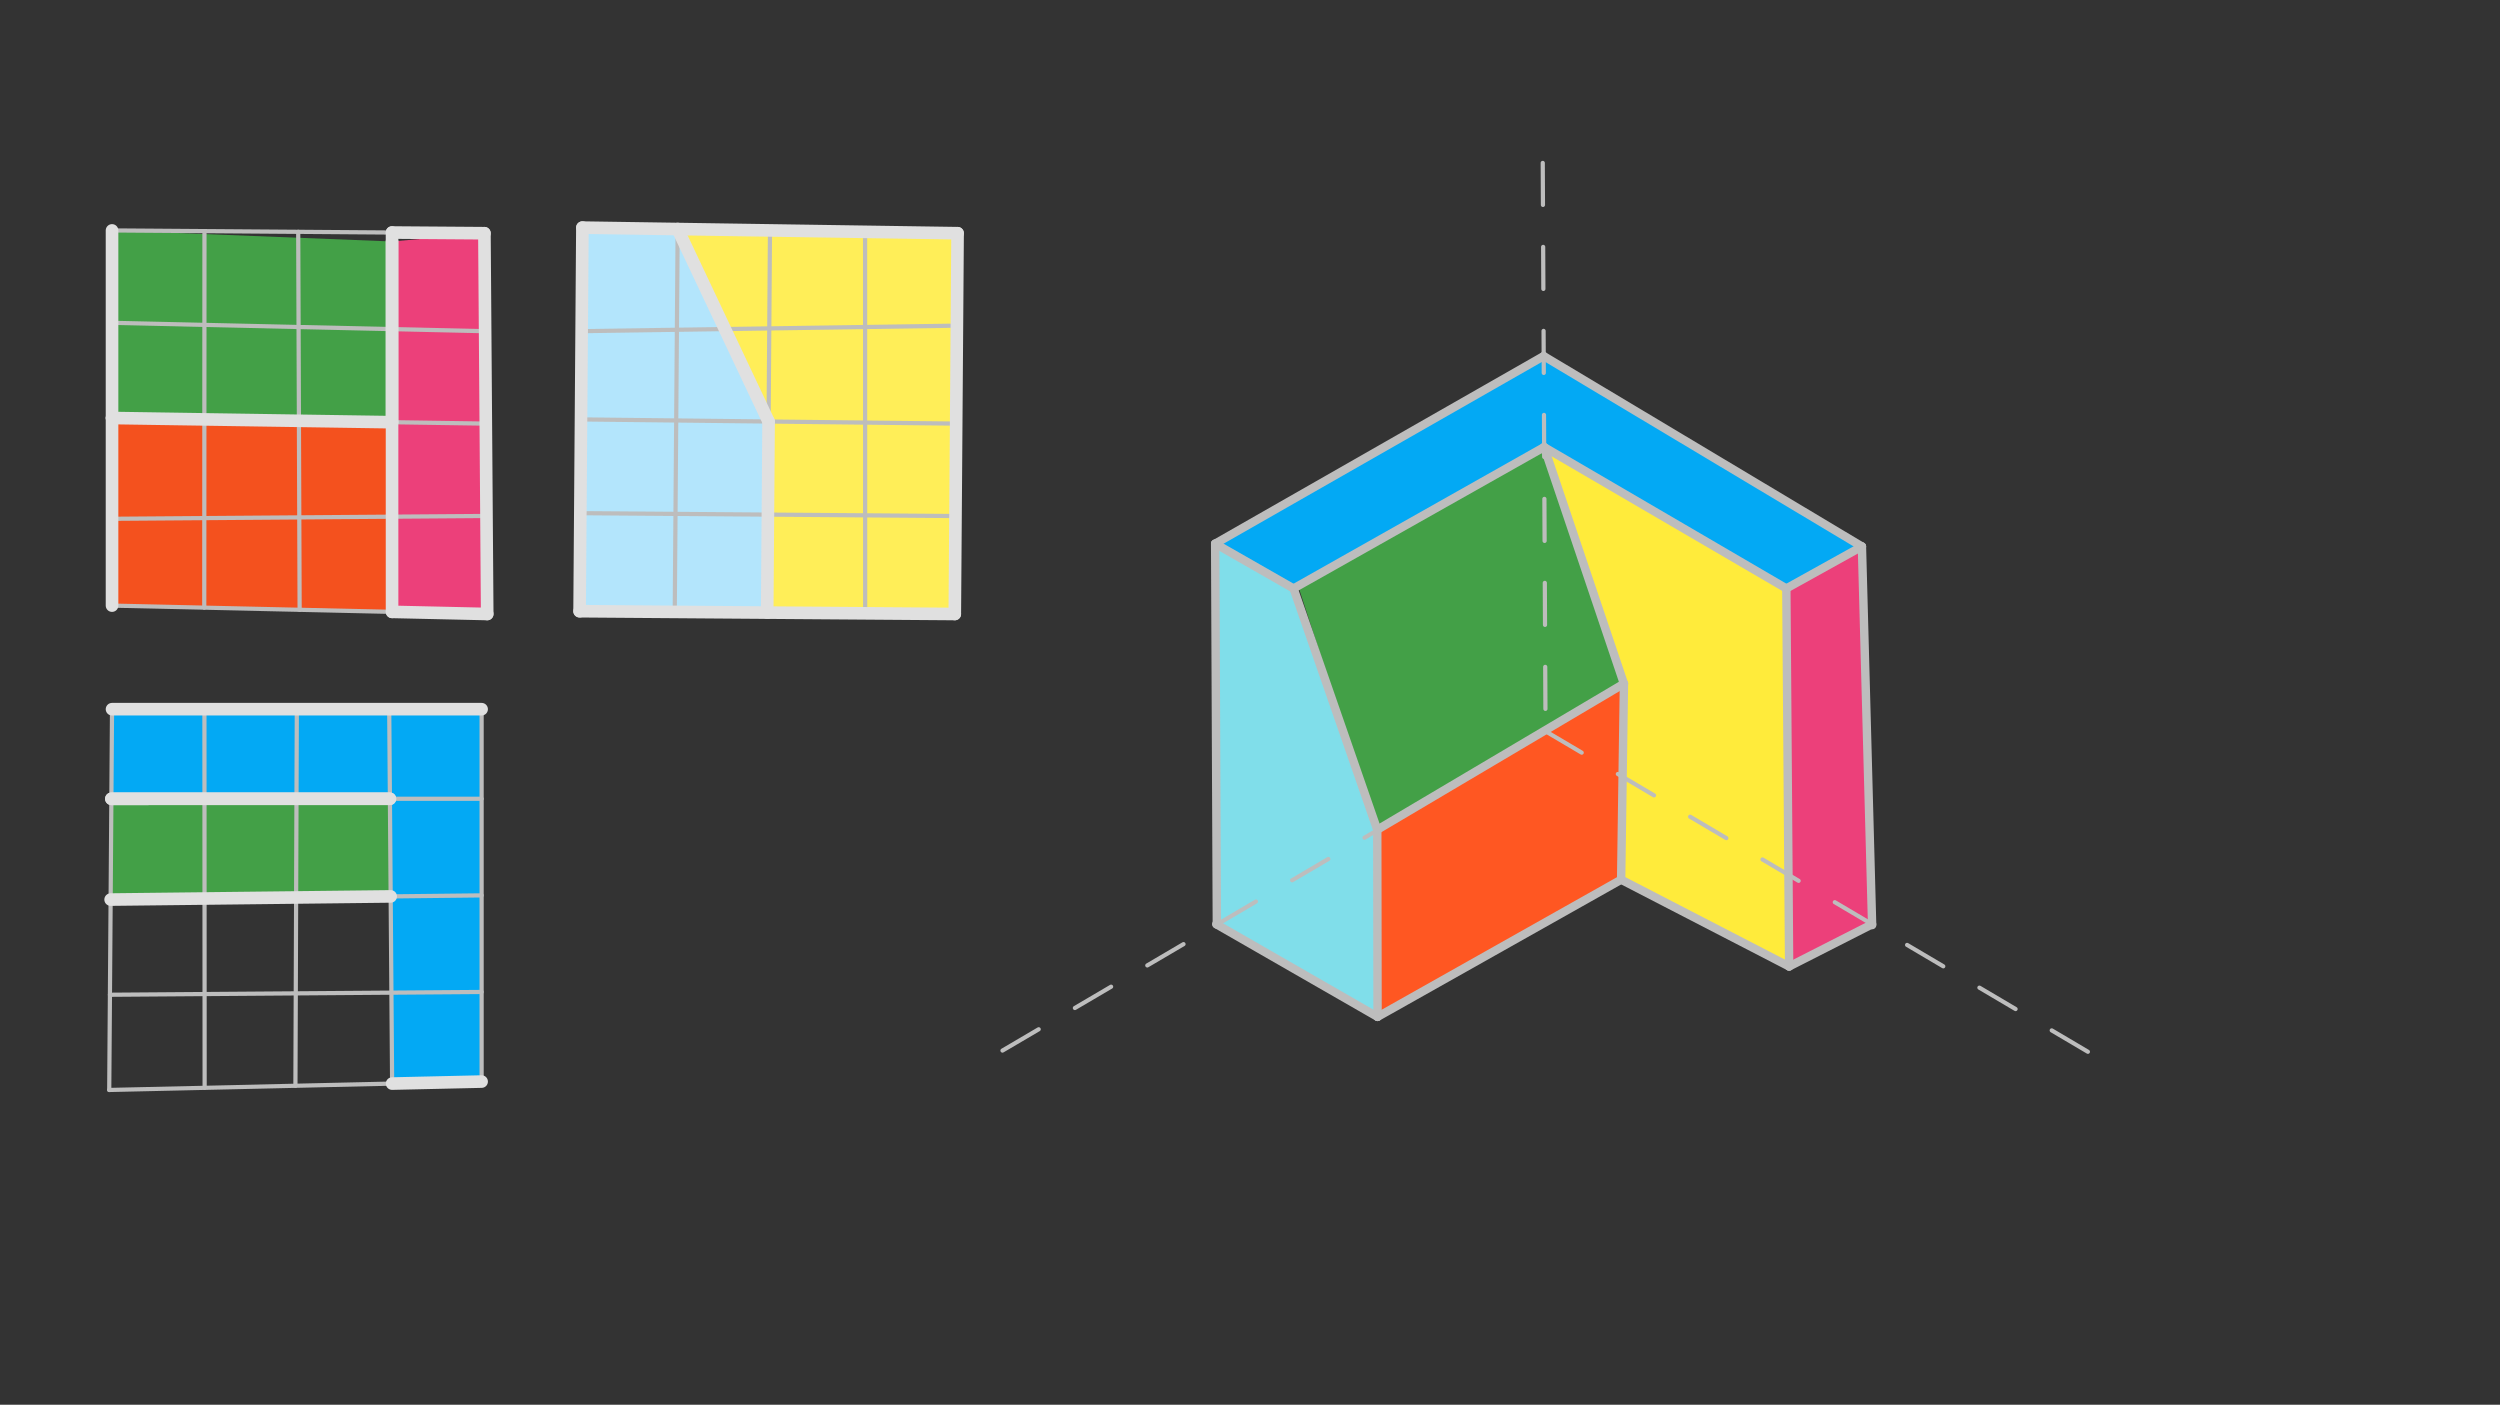
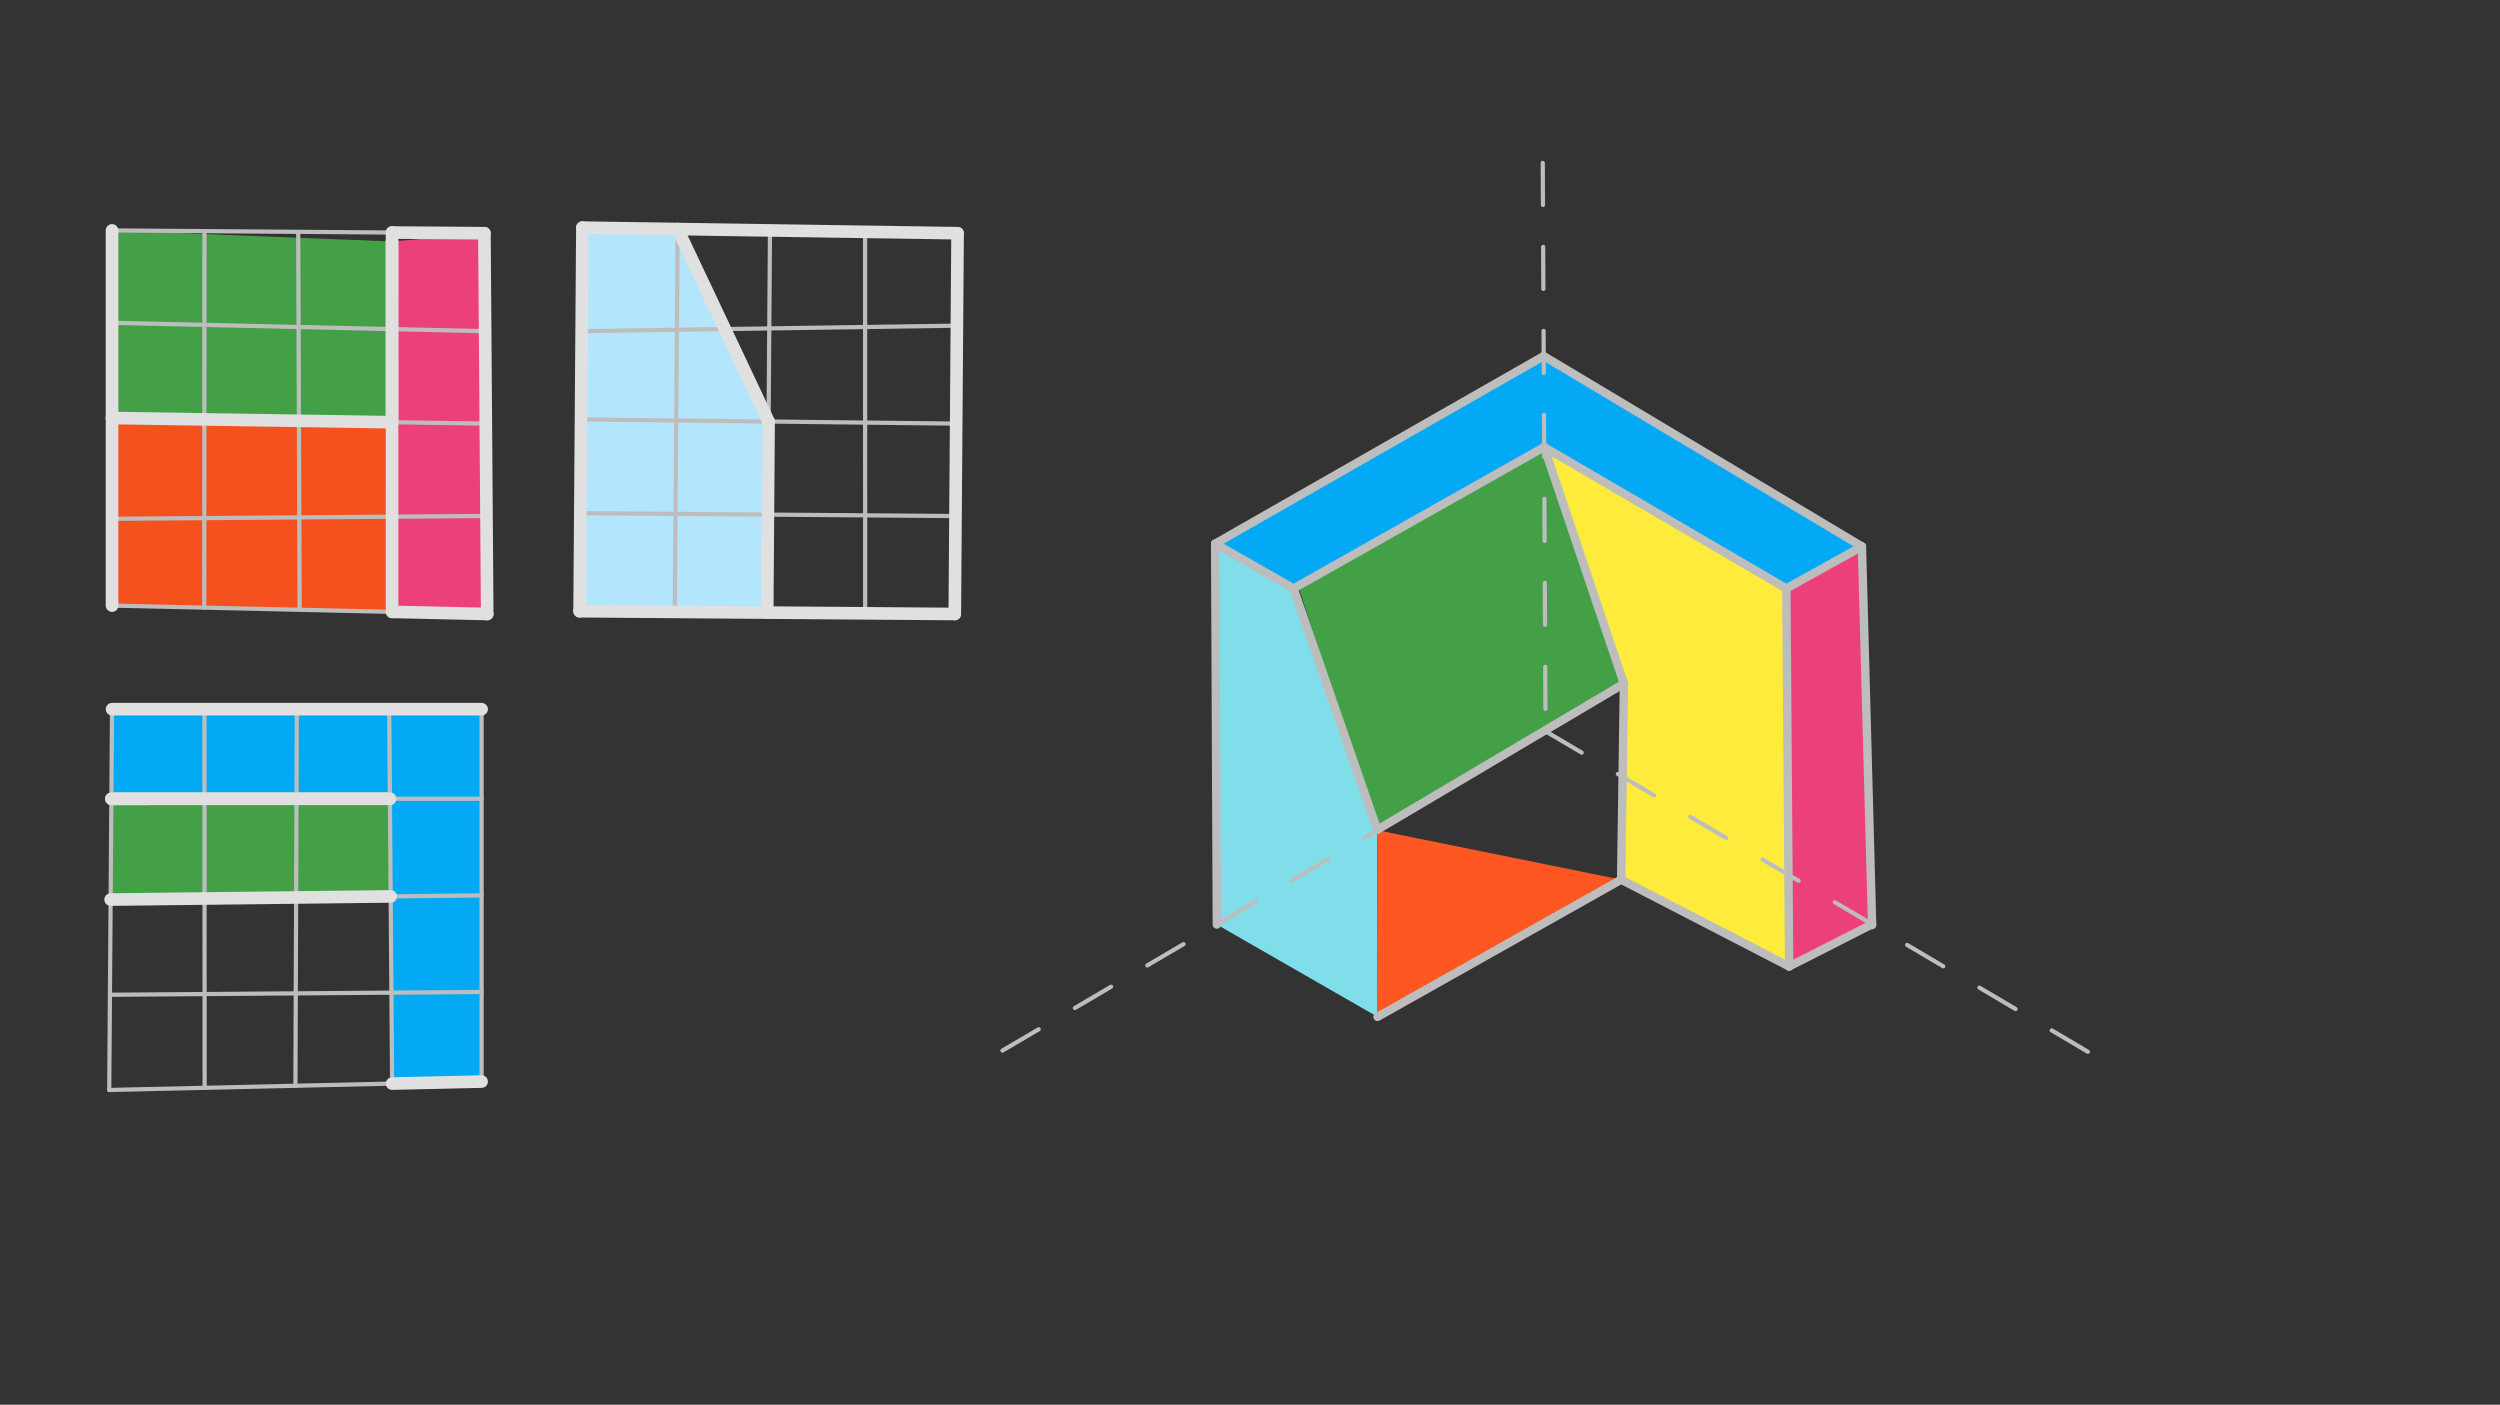
<svg xmlns="http://www.w3.org/2000/svg" class="svg--1it" height="100%" preserveAspectRatio="xMidYMid meet" viewBox="0 0 595.276 334.488" width="100%">
  <rect x="0" y="0" width="595.276" height="334.488" fill="#333333" stroke="none" />
  <defs>
    <marker id="marker-arrow" markerHeight="16" markerUnits="userSpaceOnUse" markerWidth="24" orient="auto-start-reverse" refX="24" refY="4" viewBox="0 0 24 8">
      <path d="M 0 0 L 24 4 L 0 8 z" stroke="inherit" />
    </marker>
  </defs>
  <g class="aux-layer--1FB" />
  <g class="main-layer--3Vd">
    <g class="element--2qn">
      <g fill="#80DEEA" opacity="1">
        <path d="M 289.343 129.458 L 308.009 140.125 L 327.941 197.683 L 327.941 197.683 L 328.009 242.125 L 289.744 220.14 L 289.343 129.458 Z" stroke="none" />
      </g>
    </g>
    <g class="element--2qn">
      <g fill="#FFEB3B" opacity="1">
        <path d="M 367.676 106.458 L 425.343 140.125 L 426.009 230.125 L 386.009 209.458 L 386.676 162.792 L 367.676 106.458 Z" stroke="none" />
      </g>
    </g>
    <g class="element--2qn">
      <g fill="#43A047" opacity="1">
        <path d="M 308.009 140.125 L 367.676 106.458 L 386.676 162.792 L 327.941 197.683 L 308.009 136.125 Z" stroke="none" />
      </g>
    </g>
    <g class="element--2qn">
      <g fill="#EC407A" opacity="1">
        <path d="M 425.343 140.125 L 443.343 130.125 L 445.767 220.073 L 445.767 220.073 L 426.009 230.125 L 425.343 140.125 Z" stroke="none" />
      </g>
    </g>
    <g class="element--2qn">
      <g fill="#FF5722" opacity="1">
-         <path d="M 327.941 197.683 L 386.676 162.792 L 386.009 209.458 L 328.009 242.125 L 327.941 197.683 Z" stroke="none" />
+         <path d="M 327.941 197.683 L 386.009 209.458 L 328.009 242.125 L 327.941 197.683 Z" stroke="none" />
      </g>
    </g>
    <g class="element--2qn">
      <g fill="#03A9F4" opacity="1">
        <path d="M 289.343 129.458 L 367.569 84.787 L 443.343 130.125 L 425.343 140.125 L 367.676 106.458 L 308.009 140.125 L 289.343 129.458 Z" stroke="none" />
      </g>
    </g>
    <g class="element--2qn">
      <g fill="#EC407A" opacity="1">
        <path d="M 93.349 57.499 L 115.343 55.532 L 116.009 146.199 L 93.354 145.692 L 93.349 57.499 Z" stroke="none" />
      </g>
    </g>
    <g class="element--2qn">
      <g fill="#43A047" opacity="1">
        <path d="M 26.676 54.866 L 93.349 57.499 L 93.351 100.531 L 26.676 99.532 L 26.676 54.866 Z" stroke="none" />
      </g>
    </g>
    <g class="element--2qn">
      <g fill="#43A047" opacity="1">
        <path d="M 26.519 190.203 L 92.842 190.2 L 93.022 213.444 L 26.343 214.199 L 26.519 190.203 Z" stroke="none" />
      </g>
    </g>
    <g class="element--2qn">
      <g fill="#F4511E" opacity="1">
        <path d="M 26.676 99.532 L 93.351 100.531 L 93.354 145.692 L 26.676 144.199 L 26.676 99.532 Z" stroke="none" />
      </g>
    </g>
    <g class="element--2qn">
      <g fill="#03A9F4" opacity="1">
        <path d="M 26.676 168.866 L 114.676 168.866 L 114.676 257.532 L 93.368 258.013 L 92.842 190.2 L 26.519 190.203 L 26.676 168.866 Z" stroke="none" />
      </g>
    </g>
    <g class="element--2qn">
      <g fill="#B3E5FC" opacity="1">
        <path d="M 138.676 54.199 L 161.357 54.538 L 183.009 100.366 L 183.009 100.366 L 182.676 145.866 L 138.009 145.532 L 138.676 54.199 Z" stroke="none" />
      </g>
    </g>
    <g class="element--2qn">
      <g fill="#FFEE58" opacity="1">
-         <path d="M 161.357 54.538 L 228.009 55.532 L 227.343 146.199 L 182.676 145.866 L 183.009 100.366 L 161.357 54.538 Z" stroke="none" />
-       </g>
+         </g>
    </g>
    <g class="element--2qn">
      <line stroke="#BDBDBD" stroke-dasharray="10" stroke-linecap="round" stroke-width="1" x1="367.343" x2="368.009" y1="38.792" y2="174.125" />
    </g>
    <g class="element--2qn">
      <line stroke="#BDBDBD" stroke-dasharray="10" stroke-linecap="round" stroke-width="1" x1="368.009" x2="235.343" y1="174.125" y2="252.125" />
    </g>
    <g class="element--2qn">
      <line stroke="#BDBDBD" stroke-dasharray="10" stroke-linecap="round" stroke-width="1" x1="368.009" x2="500.009" y1="174.125" y2="252.125" />
    </g>
    <g class="element--2qn">
      <line stroke="#BDBDBD" stroke-dasharray="none" stroke-linecap="round" stroke-width="2" x1="367.569" x2="289.343" y1="84.787" y2="129.458" />
    </g>
    <g class="element--2qn">
      <line stroke="#BDBDBD" stroke-dasharray="none" stroke-linecap="round" stroke-width="2" x1="289.343" x2="308.009" y1="129.458" y2="140.125" />
    </g>
    <g class="element--2qn">
      <line stroke="#BDBDBD" stroke-dasharray="none" stroke-linecap="round" stroke-width="2" x1="308.009" x2="367.676" y1="140.125" y2="106.458" />
    </g>
    <g class="element--2qn">
      <line stroke="#BDBDBD" stroke-dasharray="none" stroke-linecap="round" stroke-width="2" x1="367.676" x2="425.343" y1="106.458" y2="140.125" />
    </g>
    <g class="element--2qn">
      <line stroke="#BDBDBD" stroke-dasharray="none" stroke-linecap="round" stroke-width="2" x1="425.343" x2="443.343" y1="140.125" y2="130.125" />
    </g>
    <g class="element--2qn">
      <line stroke="#BDBDBD" stroke-dasharray="none" stroke-linecap="round" stroke-width="2" x1="443.343" x2="367.569" y1="130.125" y2="84.787" />
    </g>
    <g class="element--2qn">
      <line stroke="#BDBDBD" stroke-dasharray="none" stroke-linecap="round" stroke-width="2" x1="443.343" x2="445.773" y1="130.125" y2="220.273" />
    </g>
    <g class="element--2qn">
      <line stroke="#BDBDBD" stroke-dasharray="none" stroke-linecap="round" stroke-width="2" x1="445.767" x2="426.009" y1="220.073" y2="230.125" />
    </g>
    <g class="element--2qn">
      <line stroke="#BDBDBD" stroke-dasharray="none" stroke-linecap="round" stroke-width="2" x1="426.009" x2="425.343" y1="230.125" y2="140.125" />
    </g>
    <g class="element--2qn">
      <line stroke="#BDBDBD" stroke-dasharray="none" stroke-linecap="round" stroke-width="2" x1="308.009" x2="327.941" y1="140.125" y2="197.573" />
    </g>
    <g class="element--2qn">
      <line stroke="#BDBDBD" stroke-dasharray="none" stroke-linecap="round" stroke-width="2" x1="367.676" x2="386.676" y1="106.458" y2="162.792" />
    </g>
    <g class="element--2qn">
      <line stroke="#BDBDBD" stroke-dasharray="none" stroke-linecap="round" stroke-width="2" x1="386.676" x2="327.941" y1="162.792" y2="197.573" />
    </g>
    <g class="element--2qn">
-       <line stroke="#BDBDBD" stroke-dasharray="none" stroke-linecap="round" stroke-width="2" x1="327.941" x2="328.009" y1="197.573" y2="242.125" />
-     </g>
+       </g>
    <g class="element--2qn">
      <line stroke="#BDBDBD" stroke-dasharray="none" stroke-linecap="round" stroke-width="2" x1="328.009" x2="386.009" y1="242.125" y2="209.458" />
    </g>
    <g class="element--2qn">
      <line stroke="#BDBDBD" stroke-dasharray="none" stroke-linecap="round" stroke-width="2" x1="386.009" x2="386.676" y1="209.458" y2="162.792" />
    </g>
    <g class="element--2qn">
      <line stroke="#BDBDBD" stroke-dasharray="none" stroke-linecap="round" stroke-width="2" x1="386.009" x2="426.009" y1="209.458" y2="230.125" />
    </g>
    <g class="element--2qn">
-       <line stroke="#BDBDBD" stroke-dasharray="none" stroke-linecap="round" stroke-width="2" x1="328.009" x2="289.598" y1="242.125" y2="220.057" />
-     </g>
+       </g>
    <g class="element--2qn">
      <line stroke="#BDBDBD" stroke-dasharray="none" stroke-linecap="round" stroke-width="2" x1="289.744" x2="289.343" y1="220.14" y2="129.458" />
    </g>
    <g class="element--2qn">
      <line stroke="#BDBDBD" stroke-dasharray="none" stroke-linecap="round" stroke-width="1" x1="26.676" x2="115.343" y1="54.866" y2="55.532" />
    </g>
    <g class="element--2qn">
      <line stroke="#BDBDBD" stroke-dasharray="none" stroke-linecap="round" stroke-width="1" x1="26.676" x2="26.676" y1="54.866" y2="144.199" />
    </g>
    <g class="element--2qn">
      <line stroke="#BDBDBD" stroke-dasharray="none" stroke-linecap="round" stroke-width="1" x1="26.676" x2="116.009" y1="144.199" y2="146.199" />
    </g>
    <g class="element--2qn">
      <line stroke="#BDBDBD" stroke-dasharray="none" stroke-linecap="round" stroke-width="1" x1="116.009" x2="115.343" y1="146.199" y2="55.532" />
    </g>
    <g class="element--2qn">
      <line stroke="#BDBDBD" stroke-dasharray="none" stroke-linecap="round" stroke-width="1" x1="26.676" x2="115.838" y1="123.532" y2="122.857" />
    </g>
    <g class="element--2qn">
      <line stroke="#BDBDBD" stroke-dasharray="none" stroke-linecap="round" stroke-width="1" x1="26.676" x2="115.676" y1="99.532" y2="100.866" />
    </g>
    <g class="element--2qn">
      <line stroke="#BDBDBD" stroke-dasharray="none" stroke-linecap="round" stroke-width="1" x1="26.676" x2="115.514" y1="76.866" y2="78.864" />
    </g>
    <g class="element--2qn">
      <line stroke="#BDBDBD" stroke-dasharray="none" stroke-linecap="round" stroke-width="1" x1="48.685" x2="48.635" y1="55.031" y2="144.69" />
    </g>
    <g class="element--2qn">
      <line stroke="#BDBDBD" stroke-dasharray="none" stroke-linecap="round" stroke-width="1" x1="71.009" x2="71.343" y1="55.199" y2="145.199" />
    </g>
    <g class="element--2qn">
      <line stroke="#BDBDBD" stroke-dasharray="none" stroke-linecap="round" stroke-width="1" x1="93.349" x2="93.354" y1="55.367" y2="145.692" />
    </g>
    <g class="element--2qn">
      <line stroke="#BDBDBD" stroke-dasharray="none" stroke-linecap="round" stroke-width="1" x1="138.676" x2="228.009" y1="54.199" y2="55.532" />
    </g>
    <g class="element--2qn">
      <line stroke="#BDBDBD" stroke-dasharray="none" stroke-linecap="round" stroke-width="1" x1="228.009" x2="227.343" y1="55.532" y2="146.199" />
    </g>
    <g class="element--2qn">
      <line stroke="#BDBDBD" stroke-dasharray="none" stroke-linecap="round" stroke-width="1" x1="227.343" x2="138.009" y1="146.199" y2="145.532" />
    </g>
    <g class="element--2qn">
-       <line stroke="#BDBDBD" stroke-dasharray="none" stroke-linecap="round" stroke-width="1" x1="138.009" x2="138.676" y1="145.532" y2="54.199" />
-     </g>
+       </g>
    <g class="element--2qn">
      <line stroke="#BDBDBD" stroke-dasharray="none" stroke-linecap="round" stroke-width="1" x1="138.496" x2="227.847" y1="78.855" y2="77.541" />
    </g>
    <g class="element--2qn">
      <line stroke="#BDBDBD" stroke-dasharray="none" stroke-linecap="round" stroke-width="1" x1="138.343" x2="227.676" y1="99.866" y2="100.866" />
    </g>
    <g class="element--2qn">
      <line stroke="#BDBDBD" stroke-dasharray="none" stroke-linecap="round" stroke-width="1" x1="138.18" x2="227.514" y1="122.191" y2="122.872" />
    </g>
    <g class="element--2qn">
      <line stroke="#BDBDBD" stroke-dasharray="none" stroke-linecap="round" stroke-width="1" x1="149.347" x2="227.343" y1="145.617" y2="146.199" />
    </g>
    <g class="element--2qn">
      <line stroke="#BDBDBD" stroke-dasharray="none" stroke-linecap="round" stroke-width="1" x1="161.357" x2="160.665" y1="54.538" y2="145.701" />
    </g>
    <g class="element--2qn">
      <line stroke="#BDBDBD" stroke-dasharray="none" stroke-linecap="round" stroke-width="1" x1="182.676" x2="183.343" y1="145.866" y2="54.866" />
    </g>
    <g class="element--2qn">
      <line stroke="#BDBDBD" stroke-dasharray="none" stroke-linecap="round" stroke-width="1" x1="205.984" x2="206.005" y1="55.204" y2="146.04" />
    </g>
    <g class="element--2qn">
      <line stroke="#BDBDBD" stroke-dasharray="none" stroke-linecap="round" stroke-width="1" x1="26.676" x2="114.676" y1="168.866" y2="168.866" />
    </g>
    <g class="element--2qn">
      <line stroke="#BDBDBD" stroke-dasharray="none" stroke-linecap="round" stroke-width="1" x1="114.676" x2="114.676" y1="168.866" y2="257.532" />
    </g>
    <g class="element--2qn">
      <line stroke="#BDBDBD" stroke-dasharray="none" stroke-linecap="round" stroke-width="1" x1="114.676" x2="26.009" y1="257.532" y2="259.532" />
    </g>
    <g class="element--2qn">
      <line stroke="#BDBDBD" stroke-dasharray="none" stroke-linecap="round" stroke-width="1" x1="26.009" x2="26.676" y1="259.532" y2="168.866" />
    </g>
    <g class="element--2qn">
      <line stroke="#BDBDBD" stroke-dasharray="none" stroke-linecap="round" stroke-width="1" x1="26.519" x2="114.676" y1="190.203" y2="190.199" />
    </g>
    <g class="element--2qn">
      <line stroke="#BDBDBD" stroke-dasharray="none" stroke-linecap="round" stroke-width="1" x1="26.343" x2="114.676" y1="214.199" y2="213.199" />
    </g>
    <g class="element--2qn">
      <line stroke="#BDBDBD" stroke-dasharray="none" stroke-linecap="round" stroke-width="1" x1="26.176" x2="114.676" y1="236.862" y2="236.199" />
    </g>
    <g class="element--2qn">
      <line stroke="#BDBDBD" stroke-dasharray="none" stroke-linecap="round" stroke-width="1" x1="48.676" x2="48.725" y1="168.866" y2="259.019" />
    </g>
    <g class="element--2qn">
      <line stroke="#BDBDBD" stroke-dasharray="none" stroke-linecap="round" stroke-width="1" x1="70.676" x2="70.343" y1="168.866" y2="258.532" />
    </g>
    <g class="element--2qn">
      <line stroke="#BDBDBD" stroke-dasharray="none" stroke-linecap="round" stroke-width="1" x1="92.676" x2="93.368" y1="168.866" y2="258.013" />
    </g>
    <g class="element--2qn">
      <line stroke="#E0E0E0" stroke-dasharray="none" stroke-linecap="round" stroke-width="2" x1="93.349" x2="115.343" y1="55.367" y2="55.532" />
    </g>
    <g class="element--2qn">
      <line stroke="#E0E0E0" stroke-dasharray="none" stroke-linecap="round" stroke-width="3" x1="93.349" x2="115.343" y1="55.367" y2="55.532" />
    </g>
    <g class="element--2qn">
      <line stroke="#E0E0E0" stroke-dasharray="none" stroke-linecap="round" stroke-width="3" x1="115.343" x2="116.009" y1="55.532" y2="146.199" />
    </g>
    <g class="element--2qn">
      <line stroke="#E0E0E0" stroke-dasharray="none" stroke-linecap="round" stroke-width="3" x1="116.009" x2="93.354" y1="146.199" y2="145.692" />
    </g>
    <g class="element--2qn">
      <line stroke="#E0E0E0" stroke-dasharray="none" stroke-linecap="round" stroke-width="3" x1="93.354" x2="93.349" y1="145.692" y2="55.367" />
    </g>
    <g class="element--2qn">
      <line stroke="#E0E0E0" stroke-dasharray="none" stroke-linecap="round" stroke-width="3" x1="26.676" x2="93.351" y1="99.532" y2="100.531" />
    </g>
    <g class="element--2qn">
      <line stroke="#E0E0E0" stroke-dasharray="none" stroke-linecap="round" stroke-width="3" x1="93.351" x2="93.349" y1="100.531" y2="57.499" />
    </g>
    <g class="element--2qn">
      <line stroke="#E0E0E0" stroke-dasharray="none" stroke-linecap="round" stroke-width="3" x1="26.676" x2="26.676" y1="54.866" y2="99.532" />
    </g>
    <g class="element--2qn">
      <line stroke="#E0E0E0" stroke-dasharray="none" stroke-linecap="round" stroke-width="3" x1="26.676" x2="26.676" y1="99.532" y2="144.199" />
    </g>
    <g class="element--2qn">
      <line stroke="#E0E0E0" stroke-dasharray="none" stroke-linecap="round" stroke-width="3" x1="26.676" x2="114.676" y1="168.866" y2="168.866" />
    </g>
    <g class="element--2qn">
      <line stroke="#E0E0E0" stroke-dasharray="none" stroke-linecap="round" stroke-width="3" x1="114.676" x2="93.368" y1="257.532" y2="258.013" />
    </g>
    <g class="element--2qn">
      <line stroke="#E0E0E0" stroke-dasharray="none" stroke-linecap="round" stroke-width="3" x1="92.842" x2="26.519" y1="190.2" y2="190.203" />
    </g>
    <g class="element--2qn">
      <line stroke="#E0E0E0" stroke-dasharray="none" stroke-linecap="round" stroke-width="3" x1="26.519" x2="92.842" y1="190.203" y2="190.2" />
    </g>
    <g class="element--2qn">
      <line stroke="#E0E0E0" stroke-dasharray="none" stroke-linecap="round" stroke-width="3" x1="93.022" x2="26.343" y1="213.444" y2="214.199" />
    </g>
    <g class="element--2qn">
      <line stroke="#E0E0E0" stroke-dasharray="none" stroke-linecap="round" stroke-width="3" x1="138.676" x2="228.009" y1="54.199" y2="55.532" />
    </g>
    <g class="element--2qn">
      <line stroke="#E0E0E0" stroke-dasharray="none" stroke-linecap="round" stroke-width="3" x1="227.343" x2="138.009" y1="146.199" y2="145.532" />
    </g>
    <g class="element--2qn">
      <line stroke="#E0E0E0" stroke-dasharray="none" stroke-linecap="round" stroke-width="3" x1="138.009" x2="138.676" y1="145.532" y2="54.199" />
    </g>
    <g class="element--2qn">
      <line stroke="#E0E0E0" stroke-dasharray="none" stroke-linecap="round" stroke-width="3" x1="228.009" x2="227.343" y1="55.532" y2="146.199" />
    </g>
    <g class="element--2qn">
      <line stroke="#E0E0E0" stroke-dasharray="none" stroke-linecap="round" stroke-width="3" x1="161.357" x2="183.009" y1="54.538" y2="100.366" />
    </g>
    <g class="element--2qn">
      <line stroke="#E0E0E0" stroke-dasharray="none" stroke-linecap="round" stroke-width="3" x1="183.009" x2="182.676" y1="100.366" y2="145.866" />
    </g>
  </g>
  <g class="snaps-layer--2PT" />
  <g class="temp-layer--rAP" />
</svg>